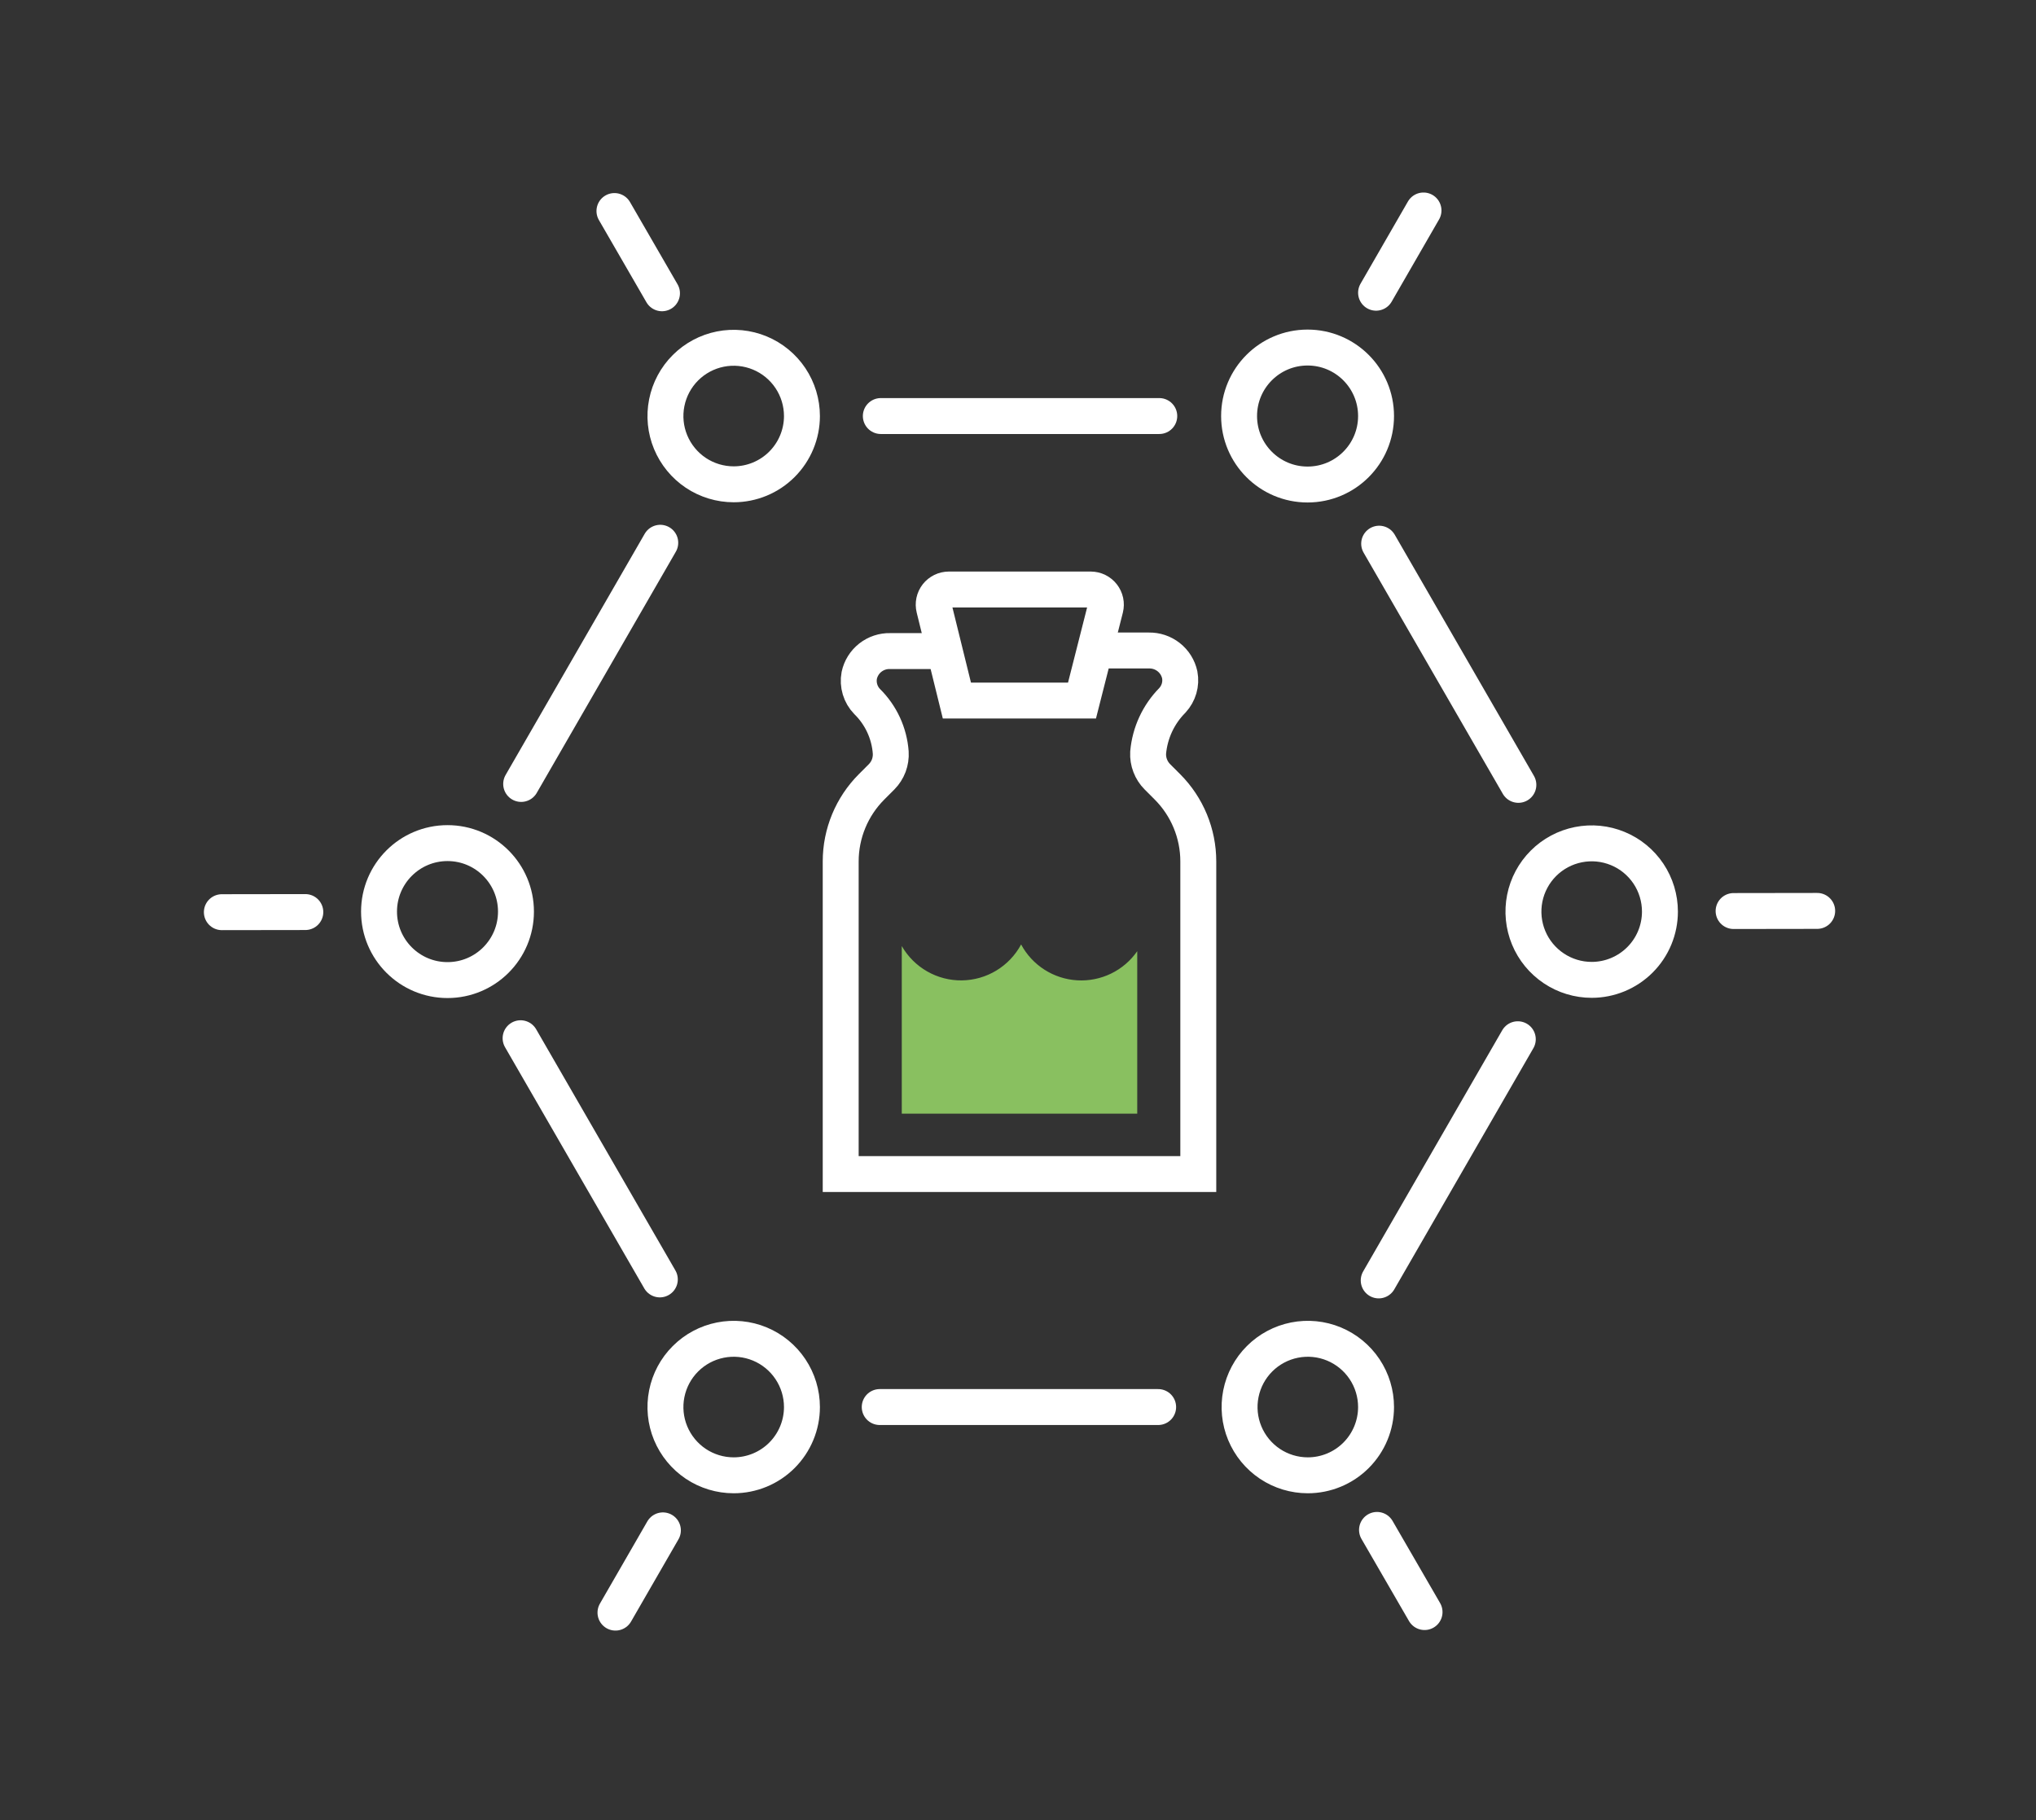
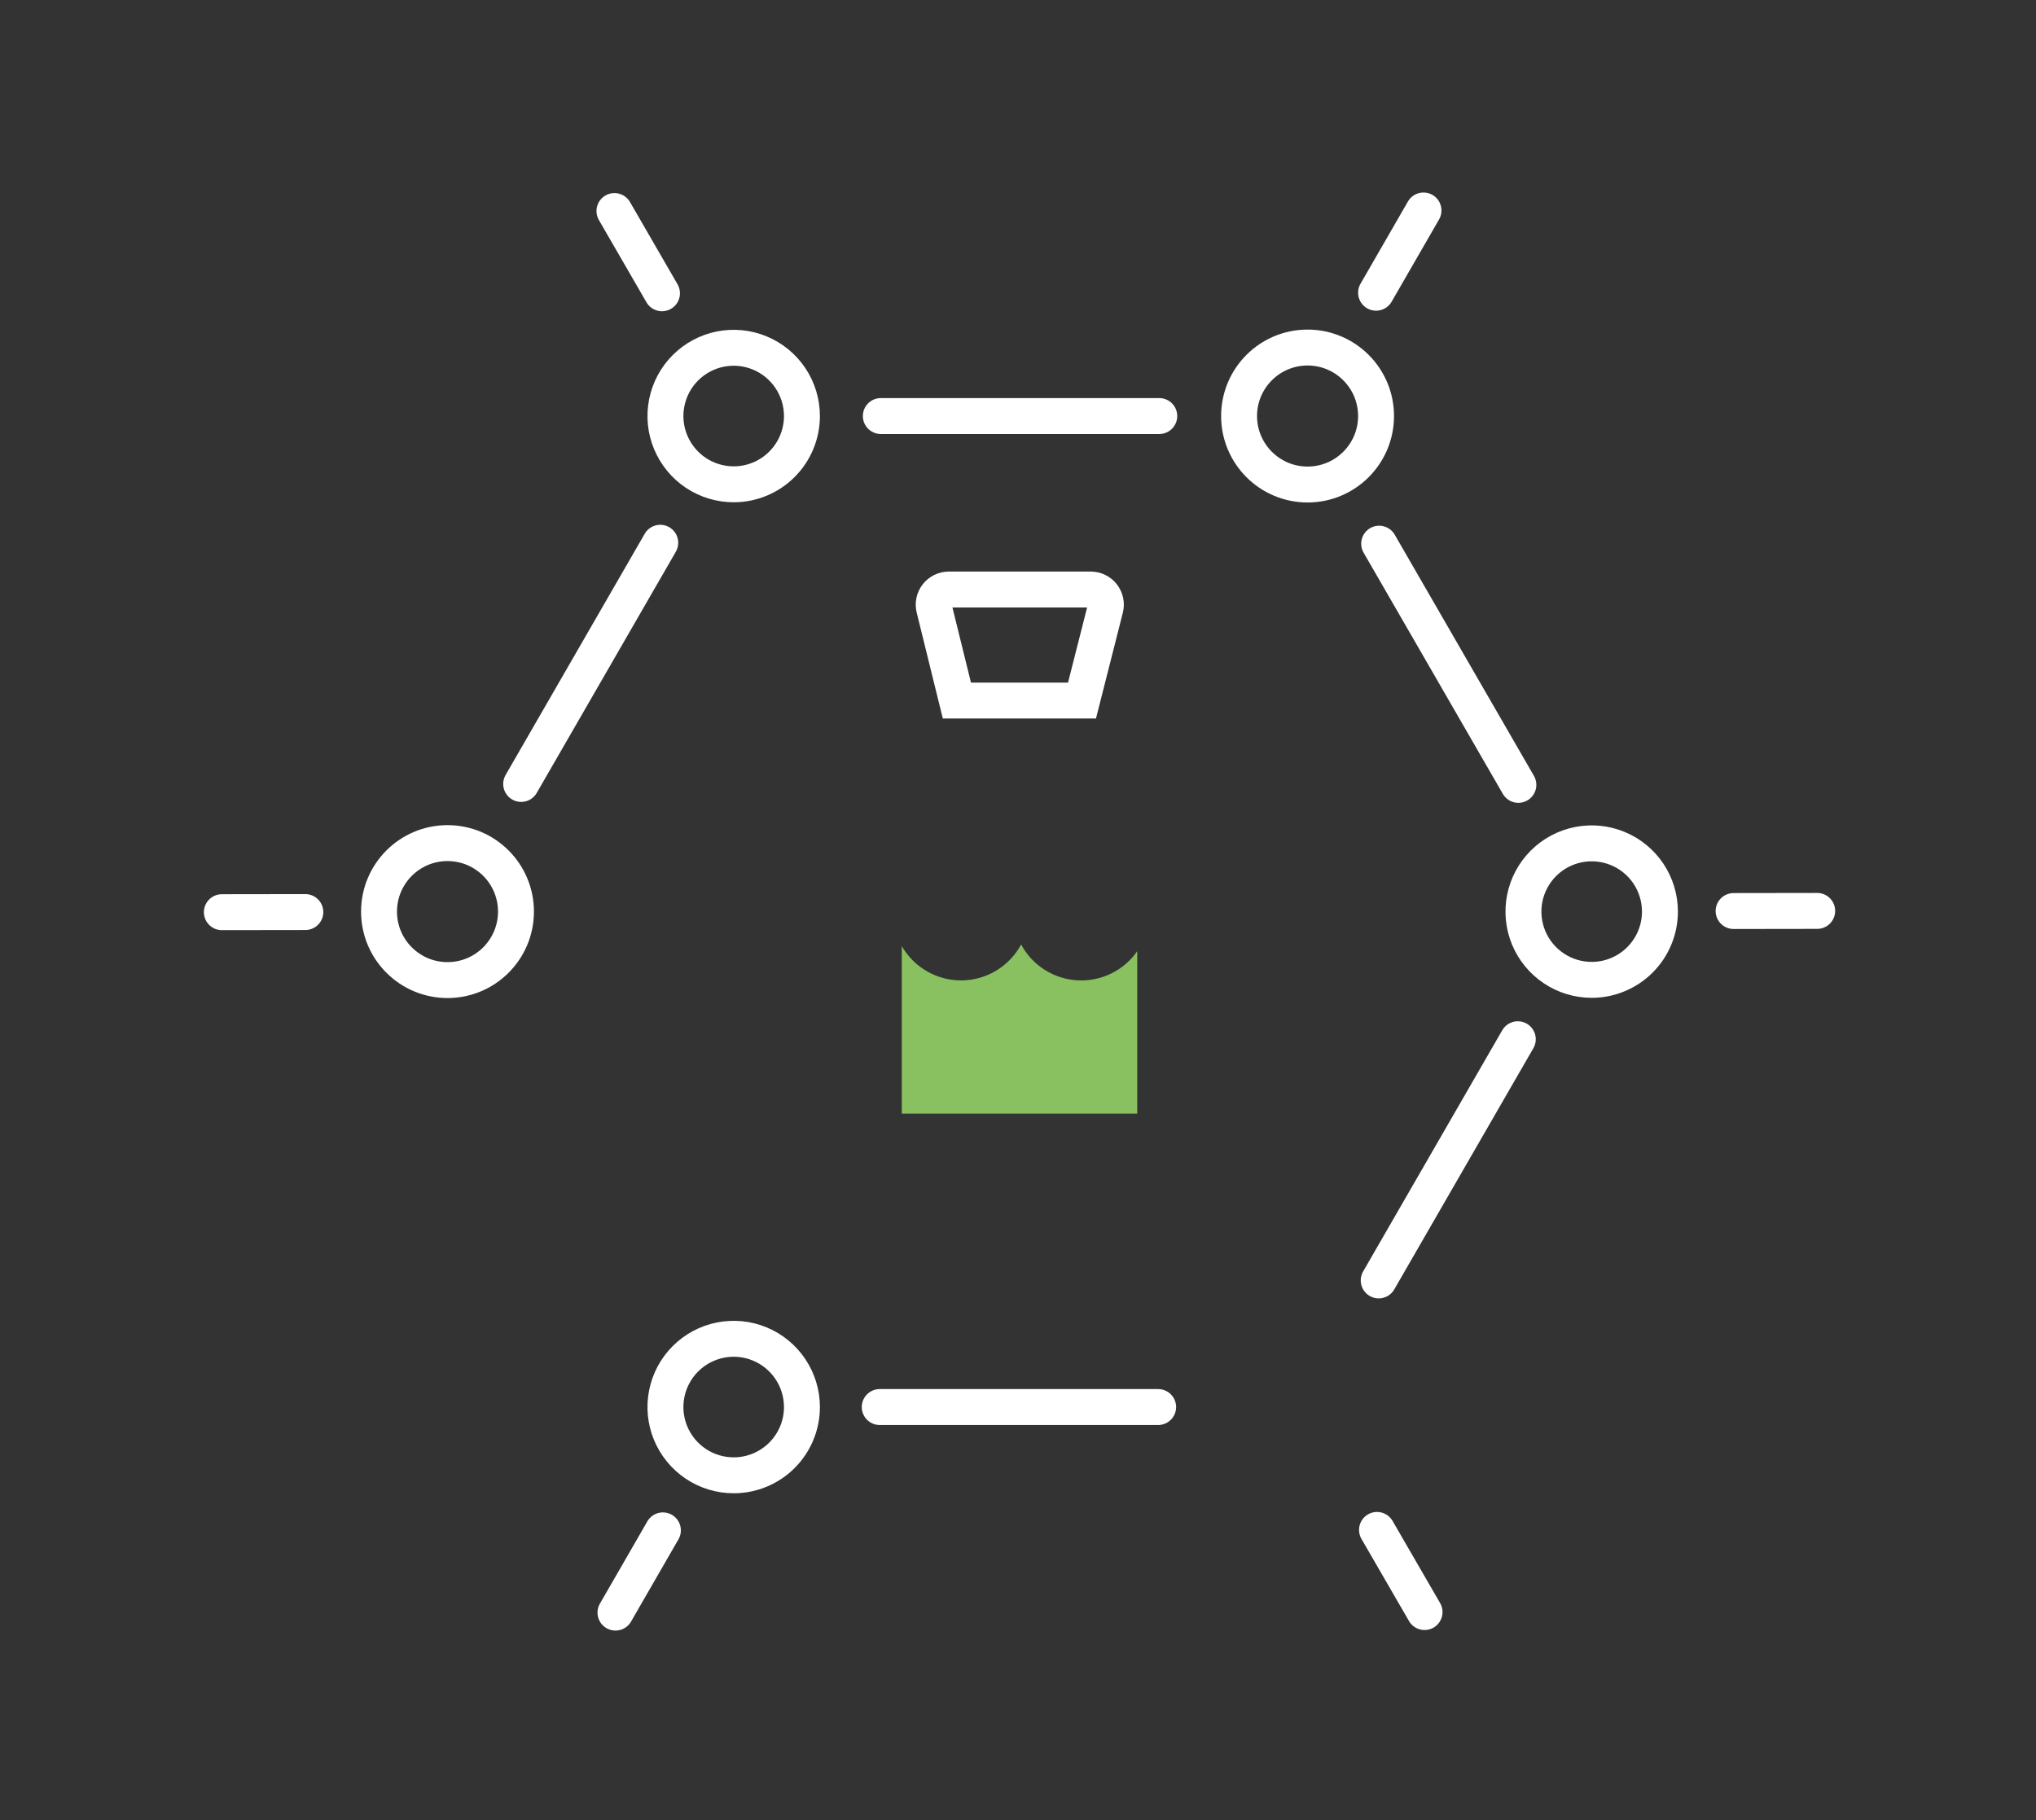
<svg xmlns="http://www.w3.org/2000/svg" width="85" height="76" viewBox="0 0 85 76" fill="none">
  <rect x="0" y="0" width="85" height="76" fill="#333333" stroke="none" />
-   <path d="M39.267 27.184H37.163C36.863 27.176 36.57 27.274 36.334 27.459C36.098 27.645 35.935 27.907 35.872 28.201C35.836 28.395 35.847 28.595 35.904 28.784C35.961 28.974 36.062 29.146 36.199 29.288C36.777 29.855 37.128 30.614 37.187 31.421C37.198 31.607 37.17 31.793 37.105 31.968C37.039 32.142 36.938 32.3 36.807 32.433L36.389 32.851C35.563 33.677 35.098 34.798 35.098 35.967V49.02H50.027V35.967C50.027 34.798 49.562 33.677 48.736 32.851L48.318 32.433C48.187 32.301 48.085 32.144 48.019 31.97C47.952 31.797 47.923 31.611 47.933 31.426V31.426C48.005 30.602 48.363 29.829 48.945 29.241C49.075 29.1 49.171 28.93 49.225 28.746C49.279 28.561 49.288 28.366 49.253 28.177C49.189 27.884 49.026 27.622 48.79 27.437C48.554 27.251 48.261 27.154 47.962 27.16H45.858" stroke="white" stroke-width="1.5" stroke-miterlimit="10" />
  <path d="M47.478 46.498V39.715C47.2 40.115 46.824 40.437 46.385 40.65C45.947 40.862 45.462 40.96 44.975 40.931C44.489 40.903 44.018 40.751 43.608 40.489C43.197 40.227 42.86 39.864 42.63 39.434C42.389 39.882 42.033 40.257 41.598 40.521C41.164 40.785 40.667 40.927 40.159 40.934C39.651 40.941 39.15 40.812 38.708 40.559C38.267 40.307 37.901 39.942 37.648 39.501V46.498H47.478Z" fill="#89C060" />
  <path d="M45.172 29.25H39.949L38.999 25.398C38.976 25.305 38.974 25.208 38.994 25.114C39.014 25.021 39.055 24.933 39.114 24.857C39.173 24.782 39.249 24.721 39.335 24.678C39.421 24.636 39.516 24.615 39.612 24.614H45.538C45.634 24.615 45.728 24.636 45.814 24.678C45.901 24.721 45.976 24.782 46.035 24.857C46.094 24.933 46.135 25.021 46.155 25.114C46.175 25.208 46.173 25.305 46.15 25.398L45.172 29.25Z" stroke="white" stroke-width="1.5" stroke-miterlimit="10" />
  <path d="M33.48 17.371C33.48 16.807 33.312 16.256 32.999 15.787C32.686 15.319 32.241 14.953 31.721 14.738C31.2 14.522 30.627 14.466 30.075 14.575C29.522 14.685 29.014 14.957 28.616 15.355C28.217 15.754 27.946 16.262 27.836 16.815C27.726 17.368 27.782 17.941 27.998 18.461C28.214 18.982 28.579 19.427 29.047 19.741C29.516 20.054 30.067 20.221 30.63 20.221C31.386 20.221 32.111 19.921 32.645 19.386C33.179 18.852 33.48 18.127 33.48 17.371V17.371Z" stroke="white" stroke-width="1.5" stroke-miterlimit="10" stroke-linecap="round" />
  <path d="M54.589 20.23C56.168 20.23 57.448 18.95 57.448 17.371C57.448 15.791 56.168 14.511 54.589 14.511C53.01 14.511 51.73 15.791 51.73 17.371C51.73 18.95 53.01 20.23 54.589 20.23Z" stroke="white" stroke-width="1.5" stroke-miterlimit="10" stroke-linecap="round" />
  <path d="M69.3 38.062C69.3 37.498 69.133 36.947 68.82 36.478C68.507 36.01 68.062 35.644 67.541 35.429C67.02 35.213 66.448 35.157 65.895 35.267C65.342 35.377 64.835 35.648 64.436 36.047C64.038 36.445 63.766 36.953 63.656 37.506C63.546 38.059 63.603 38.632 63.818 39.152C64.034 39.673 64.399 40.118 64.868 40.431C65.336 40.745 65.887 40.912 66.451 40.912C67.206 40.912 67.931 40.611 68.465 40.077C69 39.543 69.3 38.818 69.3 38.062V38.062Z" stroke="white" stroke-width="1.5" stroke-miterlimit="10" stroke-linecap="round" />
  <path d="M18.683 40.921C20.262 40.921 21.541 39.641 21.541 38.062C21.541 36.483 20.262 35.202 18.683 35.202C17.104 35.202 15.824 36.483 15.824 38.062C15.824 39.641 17.104 40.921 18.683 40.921Z" stroke="white" stroke-width="1.5" stroke-miterlimit="10" stroke-linecap="round" />
  <path d="M33.48 58.748C33.48 58.184 33.312 57.633 32.999 57.165C32.686 56.696 32.241 56.331 31.721 56.115C31.2 55.899 30.627 55.843 30.075 55.953C29.522 56.063 29.014 56.334 28.616 56.733C28.217 57.131 27.946 57.639 27.836 58.192C27.726 58.745 27.782 59.318 27.998 59.839C28.214 60.359 28.579 60.804 29.047 61.118C29.516 61.431 30.067 61.598 30.63 61.598C31.386 61.598 32.111 61.298 32.645 60.763C33.179 60.229 33.48 59.504 33.48 58.748V58.748Z" stroke="white" stroke-width="1.5" stroke-miterlimit="10" stroke-linecap="round" />
-   <path d="M57.448 58.748C57.448 58.184 57.281 57.633 56.968 57.165C56.655 56.696 56.21 56.331 55.69 56.115C55.169 55.899 54.596 55.843 54.043 55.953C53.491 56.063 52.983 56.334 52.584 56.733C52.186 57.131 51.915 57.639 51.805 58.192C51.695 58.745 51.751 59.318 51.967 59.839C52.182 60.359 52.548 60.804 53.016 61.118C53.485 61.431 54.036 61.598 54.599 61.598C55.355 61.598 56.08 61.298 56.614 60.763C57.148 60.229 57.448 59.504 57.448 58.748Z" stroke="white" stroke-width="1.5" stroke-miterlimit="10" stroke-linecap="round" />
  <path d="M57.578 22.7L63.39 32.77" stroke="white" stroke-width="1.5" stroke-miterlimit="10" stroke-linecap="round" />
  <path d="M36.773 17.371H48.398" stroke="white" stroke-width="1.5" stroke-miterlimit="10" stroke-linecap="round" />
  <path d="M21.758 32.732L27.565 22.662" stroke="white" stroke-width="1.5" stroke-miterlimit="10" stroke-linecap="round" />
-   <path d="M27.547 53.419L21.734 43.349" stroke="white" stroke-width="1.5" stroke-miterlimit="10" stroke-linecap="round" />
  <path d="M48.351 58.748H36.727" stroke="white" stroke-width="1.5" stroke-miterlimit="10" stroke-linecap="round" />
  <path d="M63.366 43.391L57.559 53.461" stroke="white" stroke-width="1.5" stroke-miterlimit="10" stroke-linecap="round" />
  <path d="M57.449 12.222L59.429 8.788" stroke="white" stroke-width="1.5" stroke-miterlimit="10" stroke-linecap="round" />
  <path d="M27.637 12.245L25.652 8.811" stroke="white" stroke-width="1.5" stroke-miterlimit="10" stroke-linecap="round" />
  <path d="M12.747 38.081L9.262 38.086" stroke="white" stroke-width="1.5" stroke-miterlimit="10" stroke-linecap="round" />
  <path d="M27.675 63.897L25.695 67.331" stroke="white" stroke-width="1.5" stroke-miterlimit="10" stroke-linecap="round" />
  <path d="M57.488 63.878L59.473 67.308" stroke="white" stroke-width="1.5" stroke-miterlimit="10" stroke-linecap="round" />
  <path d="M72.375 38.038L75.865 38.033" stroke="white" stroke-width="1.5" stroke-miterlimit="10" stroke-linecap="round" />
</svg>